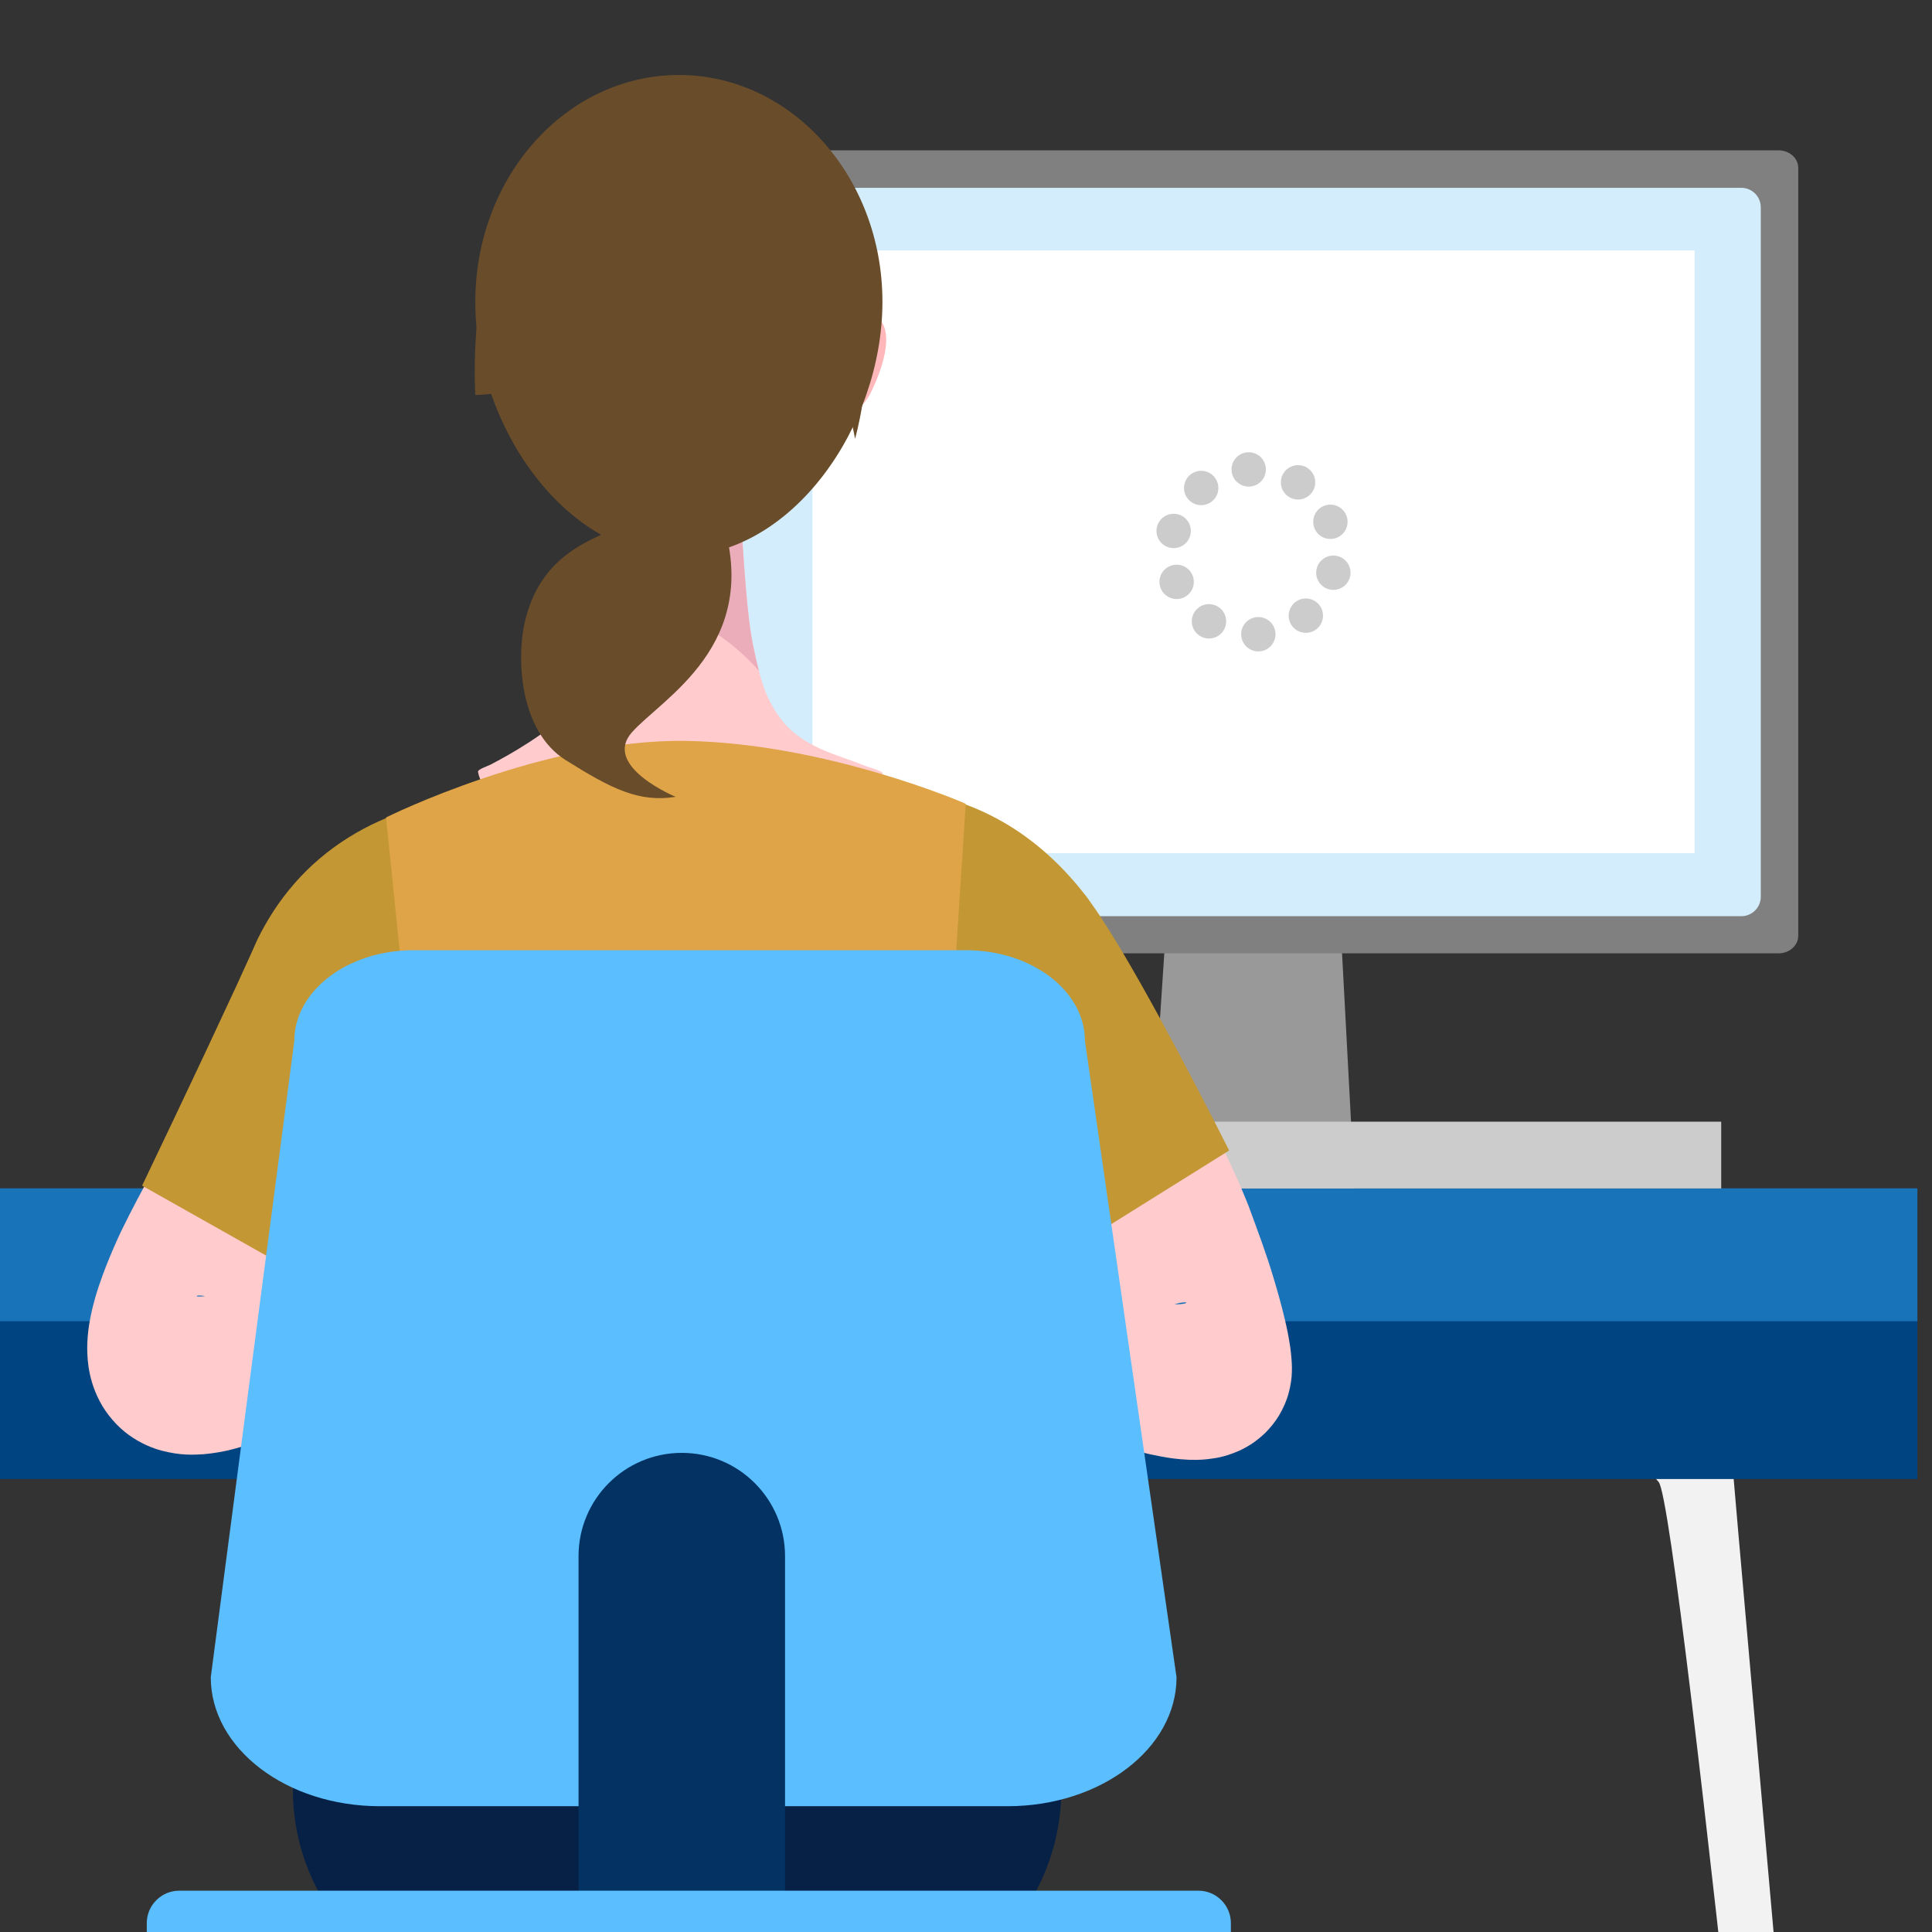
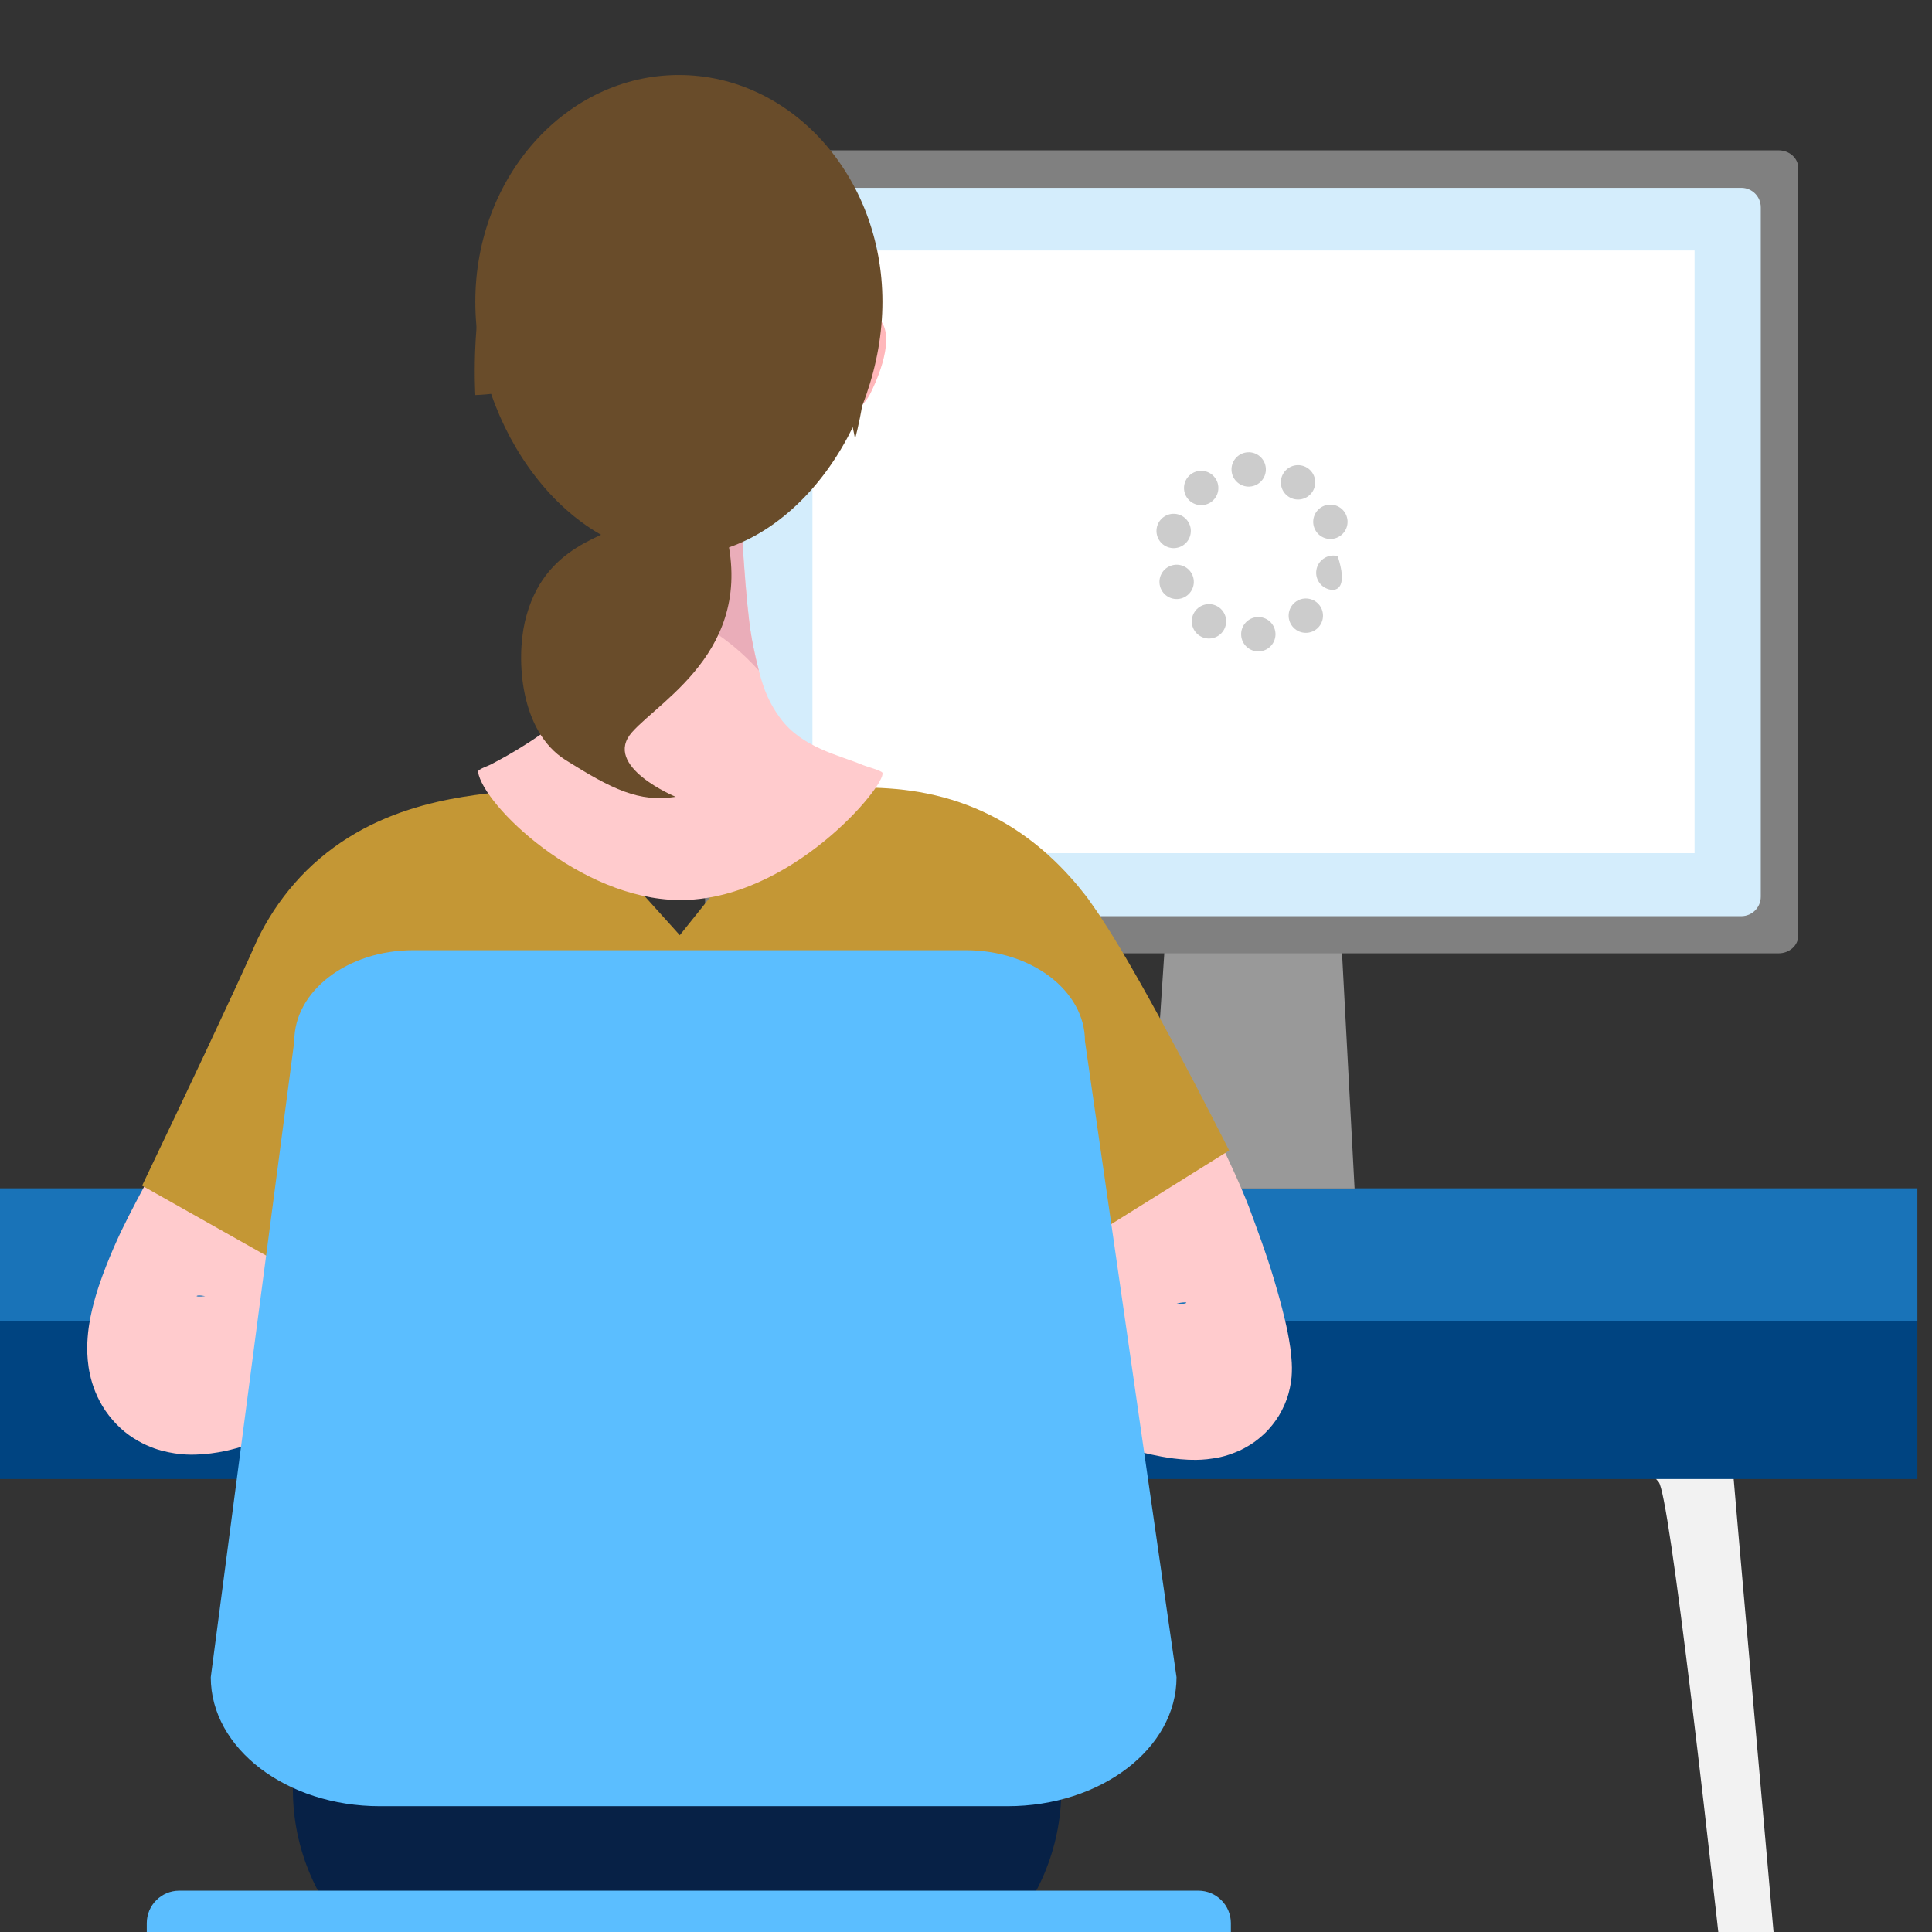
<svg xmlns="http://www.w3.org/2000/svg" width="100%" height="100%" viewBox="0 0 600 600" version="1.1" xml:space="preserve" style="fill-rule:evenodd;clip-rule:evenodd;stroke-linejoin:round;stroke-miterlimit:2;">
  <rect x="0" y="0" width="600" height="600" fill="#333333" stroke="none" />
  <g transform="matrix(1.02,0,0,1.02,-227.551,-234.694)">
    <g>
      <g>
        <g>
          <clipPath id="_clip1">
            <path d="M221.434,229.44L221.434,799.662C221.434,810.775 230.443,819.783 241.555,819.783L806.87,819.783L806.87,229.44L221.434,229.44Z" />
          </clipPath>
          <g clip-path="url(#_clip1)">
            <g transform="matrix(1,0,0,1,737.315,1094.77)">
              <path d="M0,-443.726C0,-440.137 11.42,-441.333 13.052,-420.993C14.684,-400.653 49.759,-5.982 49.759,-5.982C49.759,-5.982 45.681,0 37.523,-4.786C37.523,-4.786 -2.692,-406.278 -9.218,-413.457C-15.744,-420.636 -15.498,-432.958 -15.498,-432.958L0,-443.726Z" style="fill:rgb(242,242,242);fill-rule:nonzero;" />
            </g>
            <g transform="matrix(-1,0,0,1,895.025,225.819)">
              <rect x="-0.714" y="399.589" width="896.453" height="55.003" style="fill:rgb(0,68,129);" />
            </g>
            <g transform="matrix(-1,0,0,1,895.025,144.254)">
              <rect x="-27.98" y="447.635" width="950.985" height="40.476" style="fill:rgb(25,115,184);" />
            </g>
            <g transform="matrix(-1,0,0,1,583.496,591.938)">
              <path d="M-41.389,-199.545L-2.526,-199.545L10.634,0L-52.023,0L-41.389,-199.545Z" style="fill:rgb(153,153,153);fill-rule:nonzero;" />
            </g>
            <g transform="matrix(1,0,0,1,437.773,281.236)">
              <path d="M0,233.742C0,236.708 2.675,239.113 5.975,239.113L326.859,239.113C330.158,239.113 332.833,236.708 332.833,233.742L332.833,0C332.833,-2.966 330.158,-5.371 326.859,-5.371L5.975,-5.371C2.675,-5.371 0,-2.966 0,0L0,233.742Z" style="fill:rgb(128,128,128);fill-rule:nonzero;" />
            </g>
            <g transform="matrix(1,0,0,1,753.265,287.279)">
              <path d="M0,221.765L-298.73,221.765C-302.004,221.765 -304.658,219.111 -304.658,215.836L-304.658,5.929C-304.658,2.655 -302.004,0 -298.73,0L0,0C3.274,0 5.929,2.655 5.929,5.929L5.929,215.836C5.929,219.111 3.274,221.765 0,221.765" style="fill:rgb(212,237,252);fill-rule:nonzero;" />
            </g>
            <g transform="matrix(-1,0,0,1,1270.68,83.551)">
-               <rect x="523.533" y="488.06" width="223.612" height="20.329" style="fill:rgb(204,204,204);" />
-             </g>
+               </g>
            <g transform="matrix(-1,0,0,1,1209.49,-283.785)">
              <rect x="470.458" y="590.14" width="268.579" height="183.505" style="fill:white;" />
            </g>
            <g transform="matrix(0.058,0.998,0.998,-0.058,605.602,417.999)">
              <path d="M5.223,-4.926C2.333,-4.926 -0.009,-2.585 -0.01,0.305C-0.009,3.195 2.333,5.537 5.223,5.538C8.113,5.537 10.455,3.195 10.455,0.305C10.454,-2.584 8.113,-4.926 5.223,-4.926" style="fill:rgb(204,204,204);fill-rule:nonzero;" />
            </g>
            <g transform="matrix(-0.54,0.842,0.842,0.54,595.939,417.079)">
              <path d="M4.404,-8.055C1.514,-8.054 -0.828,-5.712 -0.828,-2.823C-0.827,0.068 1.515,2.41 4.404,2.409C7.295,2.409 9.637,0.065 9.638,-2.823C9.637,-5.713 7.295,-8.055 4.404,-8.055" style="fill:rgb(204,204,204);fill-rule:nonzero;" />
            </g>
            <g transform="matrix(-0.931,0.364,0.364,0.931,584.888,411.098)">
              <path d="M1.904,-10.104C-0.986,-10.104 -3.329,-7.763 -3.328,-4.872C-3.328,-1.983 -0.986,0.36 1.904,0.36C4.793,0.359 7.135,-1.983 7.136,-4.873C7.136,-7.763 4.793,-10.104 1.904,-10.104" style="fill:rgb(204,204,204);fill-rule:nonzero;" />
            </g>
            <g transform="matrix(-0.967,-0.253,-0.253,0.967,577.874,396.311)">
              <path d="M-1.323,-10.293C-4.213,-10.294 -6.556,-7.951 -6.554,-5.062C-6.556,-2.172 -4.212,0.17 -1.323,0.17C1.567,0.171 3.909,-2.173 3.91,-5.063C3.909,-7.952 1.567,-10.293 -1.323,-10.293" style="fill:rgb(204,204,204);fill-rule:nonzero;" />
            </g>
            <g transform="matrix(-0.634,-0.773,-0.773,0.634,583.686,377.644)">
              <path d="M-4.047,-8.548C-6.937,-8.548 -9.279,-6.206 -9.28,-3.317C-9.279,-0.427 -6.937,1.916 -4.047,1.917C-1.157,1.917 1.185,-0.425 1.184,-3.316C1.185,-6.205 -1.157,-8.548 -4.047,-8.548" style="fill:rgb(204,204,204);fill-rule:nonzero;" />
            </g>
            <g transform="matrix(-0.058,-0.998,-0.998,0.058,602.673,367.825)">
              <path d="M-5.222,-5.537C-8.112,-5.537 -10.454,-3.196 -10.455,-0.306C-10.454,2.584 -8.112,4.926 -5.222,4.927C-2.332,4.926 0.01,2.584 0.01,-0.306C0.009,-3.195 -2.332,-5.537 -5.222,-5.537" style="fill:rgb(204,204,204);fill-rule:nonzero;" />
            </g>
            <g transform="matrix(0.54,-0.842,-0.842,-0.54,623.062,374.766)">
              <path d="M-4.405,-2.409C-7.295,-2.408 -9.637,-0.066 -9.637,2.823C-9.636,5.714 -7.294,8.056 -4.405,8.055C-1.514,8.055 0.828,5.711 0.829,2.823C0.828,-0.067 -1.514,-2.409 -4.405,-2.409" style="fill:rgb(204,204,204);fill-rule:nonzero;" />
            </g>
            <g transform="matrix(0.931,-0.364,-0.364,-0.931,631.701,392.809)">
              <path d="M-1.904,-0.359C-4.794,-0.359 -7.137,1.982 -7.136,4.873C-7.136,7.762 -4.794,10.105 -1.904,10.105C0.985,10.104 3.327,7.762 3.328,4.872C3.328,1.982 0.985,-0.359 -1.904,-0.359" style="fill:rgb(204,204,204);fill-rule:nonzero;" />
            </g>
            <g transform="matrix(0.967,0.253,0.253,-0.967,626.496,409.029)">
-               <path d="M1.324,-0.17C-1.566,-0.171 -3.909,2.172 -3.907,5.061C-3.909,7.951 -1.565,10.293 1.324,10.293C4.214,10.294 6.556,7.95 6.557,5.06C6.556,2.171 4.214,-0.17 1.324,-0.17" style="fill:rgb(204,204,204);fill-rule:nonzero;" />
+               <path d="M1.324,-0.17C-1.566,-0.171 -3.909,2.172 -3.907,5.061C-3.909,7.951 -1.565,10.293 1.324,10.293C6.556,2.171 4.214,-0.17 1.324,-0.17" style="fill:rgb(204,204,204);fill-rule:nonzero;" />
            </g>
            <g transform="matrix(0.634,0.773,0.773,-0.634,615.548,416.515)">
              <path d="M4.047,-1.916C1.157,-1.916 -1.185,0.426 -1.186,3.315C-1.185,6.205 1.157,8.548 4.047,8.549C6.937,8.549 9.279,6.207 9.278,3.316C9.279,0.427 6.937,-1.916 4.047,-1.916" style="fill:rgb(204,204,204);fill-rule:nonzero;" />
            </g>
            <g transform="matrix(1,0,0,1,396.284,608.681)">
              <path d="M0,-61.149C0.386,-61.205 -0.485,-61.009 -0.854,-60.896L-2.416,-60.451L-5.772,-59.437C-8.045,-58.704 -10.33,-57.877 -12.554,-56.979C-17.021,-55.235 -21.302,-53.228 -25.085,-50.99C-28.88,-48.753 -32.286,-46.434 -35.039,-43.982C-36.386,-42.754 -37.687,-41.544 -38.716,-40.301C-39.268,-39.689 -39.739,-39.068 -40.216,-38.457L-42.331,-35.616C-50.667,-24.641 -58.779,-14.801 -66.609,-4.933C-74.323,4.89 -82.144,14.513 -88.489,23.623C-90.096,25.85 -91.615,28.033 -92.893,30.009L-95.778,34.638C-96.052,34.984 -96.169,35.146 -96.209,34.108C-96.268,33.68 -96.266,32.705 -96.521,31.418C-96.77,30.071 -97.267,27.959 -98.585,25.542C-99.884,23.091 -102.17,20.384 -104.481,18.842C-106.629,17.26 -108.836,16.524 -110.016,16.207C-112.705,15.595 -113.282,15.94 -113.345,16.01C-113.3,16.29 -111.165,16.188 -109.063,15.831C-106.856,15.467 -104.303,14.849 -101.688,14.119C-96.401,12.688 -90.777,10.788 -85.138,8.69C-62.412,0.3 -39.119,-10.553 -16.27,-21.076L-1.973,1.329C-22.551,17.953 -43.564,33.006 -67.013,46.844C-72.942,50.236 -79.037,53.533 -85.738,56.619C-89.118,58.132 -92.627,59.6 -96.595,60.943C-100.666,62.246 -104.817,63.589 -111.18,64.176C-114.433,64.376 -118.254,64.589 -124.022,63.078C-126.756,62.361 -130.403,60.874 -133.868,58.392C-137.433,55.862 -140.823,51.948 -142.83,48.054C-144.864,44.206 -145.795,40.529 -146.233,37.594C-146.652,34.715 -146.698,32.132 -146.6,30.109C-146.395,25.875 -145.775,22.901 -145.159,20.176C-143.877,14.833 -142.406,10.811 -140.927,6.982C-139.437,3.182 -137.913,-0.274 -136.356,-3.616C-129.953,-16.733 -123.295,-28.282 -116.444,-39.523C-109.688,-50.712 -102.827,-61.662 -96.919,-71.979C-96.489,-72.694 -96.341,-73.089 -95.697,-74.053L-93.62,-77.073C-92.199,-79.037 -90.732,-80.971 -89.202,-82.791C-86.167,-86.501 -82.894,-89.799 -79.55,-92.923C-72.817,-99.082 -65.72,-104.217 -58.438,-108.402C-51.16,-112.627 -43.777,-116.012 -36.301,-118.883C-32.546,-120.28 -28.768,-121.529 -24.913,-122.656C-22.984,-123.22 -21.038,-123.751 -19.025,-124.251L-15.927,-124.965L-12.088,-125.738L0,-61.149Z" style="fill:rgb(255,203,205);fill-rule:nonzero;" />
            </g>
            <g transform="matrix(1,0,0,1,473.553,674.624)">
              <path d="M0,-183.598C10.444,-183.609 21.718,-182.526 33.285,-179.439C44.827,-176.377 56.27,-170.884 65.639,-164.452C75.123,-158.054 82.71,-151.019 89.411,-144.425C96.089,-137.77 98.322,-135.27 104.008,-129.108L107.615,-125.199L108.834,-122.443C114.967,-108.593 124.269,-91.262 129.766,-77.153C132.369,-70.037 135.076,-62.949 137.363,-55.215C138.523,-51.321 139.65,-47.397 140.757,-42.717C141.301,-40.361 141.875,-37.812 142.39,-34.262C142.528,-33.263 142.658,-32.026 142.747,-30.921L142.842,-29.591C142.895,-28.636 142.904,-27.671 142.871,-26.711C142.846,-24.974 142.48,-22.459 141.856,-20.246C141.283,-18.067 140.186,-15.613 138.942,-13.525C137.736,-11.548 136.199,-9.661 134.684,-8.176C133.376,-6.92 131.645,-5.547 130.377,-4.76C129.192,-4.012 127.687,-3.189 126.64,-2.74C122.044,-0.769 119.462,-0.56 117.049,-0.239C114.653,0.011 112.981,-0.037 111.29,-0.086C108.053,-0.233 105.536,-0.621 103.153,-1.047C98.452,-1.913 94.419,-3.007 90.524,-4.221C82.777,-6.624 75.646,-9.288 68.658,-12.25C54.675,-18.058 41.426,-24.353 28.237,-31.605L37.12,-56.654C51.158,-54.425 65.377,-51.915 79.155,-49.942C86.06,-49.055 92.895,-48.11 99.279,-47.652C102.448,-47.443 105.526,-47.303 107.991,-47.402C109.194,-47.453 110.277,-47.587 110.647,-47.783C110.754,-47.877 110.888,-47.984 110.275,-48.008C109.638,-47.955 108.85,-48.093 105.887,-46.901C105.254,-46.628 104.118,-46.069 103.329,-45.537C102.447,-44.982 101.029,-43.941 100.077,-42.962C98.86,-41.808 97.606,-40.279 96.65,-38.672C95.57,-37.001 94.757,-34.925 94.245,-33.196C93.703,-31.425 93.48,-29.345 93.411,-28.064C93.375,-27.329 93.384,-26.59 93.437,-25.859L93.48,-25.338L93.47,-25.292L93.451,-25.2C93.398,-24.984 93.414,-24.641 93.388,-24.528C93.154,-24.504 92.706,-25.416 92.102,-26.475C90.916,-28.631 89.337,-31.395 87.688,-34.137C84.332,-39.67 80.876,-45.618 77.168,-51.463C69.98,-63.245 62.329,-75.389 54.698,-86.872L59.523,-80.209C48.045,-92.28 37.227,-103.571 28.475,-109.436C24.061,-112.464 20.202,-114.274 15.583,-115.556C11.017,-116.919 5.531,-117.619 -0.732,-117.891L0,-183.598Z" style="fill:rgb(255,203,205);fill-rule:nonzero;" />
            </g>
            <g transform="matrix(1,0,0,1,266.356,494.735)">
              <path d="M0,96.351C6.395,82.983 12.793,69.531 19.099,56.131L28.466,36.062L32.998,26.136L34.081,23.706L34.619,22.496L34.889,21.891C34.984,21.678 35.032,21.546 35.249,21.126C36.639,18.309 38.257,15.462 40.086,12.646C43.782,7.018 48.491,1.468 54.063,-3.234C59.599,-7.955 65.855,-11.781 71.991,-14.553C78.138,-17.338 84.124,-19.156 89.634,-20.436C95.161,-21.717 100.221,-22.461 104.831,-23.024C109.437,-23.58 113.611,-23.941 117.252,-24.295C120.886,-24.644 124.03,-24.998 126.324,-25.417C128.605,-25.811 130.021,-26.35 129.732,-26.484C129.603,-26.537 129.006,-26.457 127.987,-26.043C126.99,-25.637 125.601,-24.861 124.236,-23.745L177.386,35.285C173.219,38.85 168.703,41.681 164.399,43.767C160.075,45.871 155.988,47.253 152.297,48.222C144.874,50.139 138.907,50.613 133.8,50.864C128.698,51.08 124.415,50.982 120.615,50.883C116.819,50.775 113.547,50.649 110.704,50.602C107.868,50.552 105.473,50.577 103.616,50.669C101.748,50.757 100.419,50.896 99.55,50.961C98.678,51.037 98.263,51.007 97.814,51C97.373,50.987 96.874,51.117 96.129,51.666C95.771,51.965 95.359,52.343 94.929,52.862L91.796,57.621L85.423,67.15L72.682,85.847C64.172,98.248 55.653,110.551 47.072,122.888L0,96.351Z" style="fill:rgb(196,151,53);fill-rule:nonzero;" />
            </g>
            <g transform="matrix(1,0,0,1,551.498,469.21)">
              <path d="M0,139.795L-6.448,130.998L-13.004,122.179C-17.394,116.323 -21.81,110.5 -26.252,104.802C-30.69,99.11 -35.157,93.494 -39.584,88.204L-42.873,84.363L-46.061,80.81C-46.582,80.239 -47.041,79.807 -47.53,79.297L-48.25,78.559L-48.608,78.19L-48.787,78.004L-48.931,77.871C-49.693,77.147 -50.432,76.458 -51.123,75.92C-51.816,75.36 -52.465,74.891 -53.045,74.544C-53.629,74.17 -54.144,73.918 -54.579,73.748C-55.467,73.381 -55.977,73.394 -56.432,73.43C-56.894,73.48 -57.374,73.541 -58.508,73.642C-59.629,73.747 -61.401,73.943 -64.003,74.347C-66.603,74.74 -69.995,75.351 -74.358,75.984C-78.72,76.596 -84.1,77.26 -90.706,77.222C-94,77.196 -97.596,76.977 -101.397,76.425C-105.201,75.871 -109.202,74.973 -113.168,73.684C-117.135,72.4 -121.049,70.728 -124.695,68.779C-128.349,66.831 -131.729,64.619 -134.785,62.299L-85.142,0.292C-85.444,0.362 -86.497,0.024 -87.424,0.012C-87.873,0 -88.24,0.065 -88.36,0.187C-88.475,0.305 -88.336,0.472 -87.89,0.625C-87.007,0.942 -84.896,1.139 -81.823,1.097C-78.748,1.073 -74.735,0.836 -69.929,0.719C-65.128,0.609 -59.481,0.632 -53.261,1.357C-47.058,2.068 -40.29,3.563 -33.845,6.03C-27.393,8.475 -21.336,11.827 -16.185,15.585C-13.589,17.46 -11.187,19.43 -8.99,21.442C-6.77,23.454 -4.75,25.508 -2.878,27.573C-0.984,29.64 0.706,31.714 2.326,33.789C2.542,34.055 2.727,34.304 2.883,34.536L3.386,35.253L4.389,36.687C5.041,37.632 5.753,38.623 6.348,39.531L9.794,44.906L12.978,50.131C17.071,57.022 20.857,63.789 24.564,70.552C28.267,77.311 31.84,84.053 35.372,90.805C38.91,97.58 42.343,104.261 45.835,111.174L0,139.795Z" style="fill:rgb(196,151,53);fill-rule:nonzero;" />
            </g>
            <g transform="matrix(1,0,0,1,480.476,350.219)">
              <path d="M0,-17.332C0,-17.332 4.554,-25.088 8.542,-24.184C9.967,-23.861 10.778,-22.562 11.121,-22.023C15.179,-15.642 8.645,-2.365 7.552,-0.194C6.989,0.836 4.531,5.115 0.138,6.67C-0.901,7.039 -2.929,7.756 -5.217,7.083C-6.148,6.808 -6.858,6.406 -7.029,6.248C-11.816,1.808 0,-17.332 0,-17.332" style="fill:rgb(255,183,186);fill-rule:nonzero;" />
            </g>
            <g transform="matrix(1,0,0,1,382.137,350.219)">
              <path d="M0,-17.332C0,-17.332 -4.553,-25.088 -8.542,-24.184C-9.967,-23.861 -10.777,-22.562 -11.12,-22.023C-15.178,-15.642 -8.644,-2.365 -7.551,-0.194C-6.989,0.836 -4.531,5.115 -0.138,6.67C0.902,7.039 2.929,7.756 5.217,7.083C6.149,6.808 6.858,6.406 7.029,6.248C11.816,1.808 0,-17.332 0,-17.332" style="fill:rgb(255,183,186);fill-rule:nonzero;" />
            </g>
            <g transform="matrix(0,1,1,0,435.611,277.95)">
              <path d="M48.774,-60.426C82.474,-60.426 121.446,-35.981 121.446,-5.825C121.446,24.328 82.474,48.774 48.774,48.774C15.074,48.774 -12.246,24.328 -12.246,-5.825C-12.246,-35.981 15.074,-60.426 48.774,-60.426" style="fill:rgb(255,203,205);fill-rule:nonzero;" />
            </g>
            <g transform="matrix(-0.069,0.998,0.998,0.069,453.167,334.566)">
              <path d="M1.602,-1.716C2.489,-1.717 3.207,-0.998 3.207,-0.11C3.207,0.777 2.489,1.496 1.602,1.495C0.715,1.496 -0.004,0.777 -0.004,-0.11C-0.004,-0.997 0.714,-1.716 1.602,-1.716" style="fill-rule:nonzero;" />
            </g>
            <g transform="matrix(0.798,-0.603,-0.603,-0.798,462.694,325.506)">
              <path d="M-4.028,-3.099L-2.776,-3.099C-2.776,-2.996 -2.893,7.215 -13.048,8.629L-13.218,7.388C-4.13,6.123 -4.029,-2.723 -4.028,-3.099" style="fill:rgb(105,76,42);fill-rule:nonzero;" />
            </g>
            <g transform="matrix(-0.069,-0.998,-0.998,0.069,405.865,334.566)">
              <path d="M-1.602,-1.716C-2.489,-1.716 -3.207,-0.998 -3.207,-0.111C-3.207,0.776 -2.489,1.495 -1.602,1.495C-0.716,1.495 0.003,0.777 0.003,-0.11C0.003,-0.997 -0.715,-1.715 -1.602,-1.716" style="fill-rule:nonzero;" />
            </g>
            <g transform="matrix(-0.798,-0.603,-0.603,0.798,412.296,326.39)">
              <path d="M9.241,12.01L10.494,12.01C10.494,11.906 10.373,1.696 0.217,0.287L0.047,1.528C9.136,2.788 9.241,11.634 9.241,12.01" style="fill:rgb(105,76,42);fill-rule:nonzero;" />
            </g>
            <g transform="matrix(1,0,0,1,429.398,333.01)">
              <path d="M0,25.909L0.342,24.967L-2.717,23.858L-2.277,0.027L-3.279,0L-3.738,24.555L0,25.909Z" style="fill:rgb(237,119,119);fill-rule:nonzero;" />
            </g>
            <g transform="matrix(1,0,0,1,459.362,320.819)">
              <path d="M0,-49.527C0,-49.527 8.453,-24.015 0,-14.888C-8.454,-5.761 -55.789,28.265 -91.556,29.556C-91.556,29.556 -93.331,1.04 -85.502,-16.934L-77.672,-34.908C-77.672,-34.908 -50.228,-79.083 0,-49.527" style="fill:rgb(105,76,42);fill-rule:nonzero;" />
            </g>
            <g transform="matrix(1,0,0,1,368.633,398.25)">
              <path d="M0,66.855C1.587,77.058 31.048,105.567 61.145,105.884C95.219,106.202 124.424,70.716 123.13,67.128C122.887,66.469 118.205,65.212 117.229,64.797C110.028,61.746 98.66,59.557 91.997,50.477C88.774,46.059 87.042,42.032 85.504,36.051C84.918,33.83 84.356,31.34 83.771,28.46C82.844,23.92 82.185,18.672 81.428,9.446C81.281,7.566 81.135,5.565 80.964,3.344C80.524,-2.881 80.012,-10.569 79.426,-20.382C79.353,-21.358 79.28,-22.627 78.841,-24.067C78.646,-24.727 78.377,-25.435 77.986,-26.142C71.884,-37.492 46.279,-39.347 40.348,-30.39C38.786,-28.021 38.981,-25.41 39.225,-22.579C39.225,-22.457 39.249,-22.334 39.249,-22.212C39.835,-15.329 40.03,-8.739 39.957,-2.759C39.957,-1.392 39.933,-0.049 39.908,1.269C39.859,3.515 39.737,5.662 39.615,7.688C39.249,14.278 38.591,19.722 37.907,23.481C35.832,35.099 34.393,43.105 27.729,48.793C16.403,58.459 4.882,64 4.394,64.341C3.345,65.024 -0.146,66.001 0,66.855" style="fill:rgb(255,203,205);fill-rule:nonzero;" />
            </g>
            <g transform="matrix(1,0,0,1,405.368,432.715)">
              <path d="M0,-56.946C0.684,-51.283 1.392,-45.62 2.1,-39.958C2.465,-39.006 2.855,-38.102 3.222,-37.224C6.273,-30.487 9.959,-26.24 12.766,-23.604C21.187,-15.719 28.876,-15.622 40.201,-6.542C44.082,-3.442 46.792,-0.659 48.769,1.586C48.183,-0.635 47.621,-3.125 47.035,-6.005C46.108,-10.545 45.449,-15.793 44.692,-25.019C44.546,-26.899 44.399,-28.9 44.229,-31.121C43.789,-37.346 43.276,-45.034 42.69,-54.847C42.617,-55.823 42.545,-57.092 42.105,-58.532L2.489,-57.044L0,-56.946Z" style="fill:rgb(234,173,185);fill-rule:nonzero;" />
            </g>
            <g transform="matrix(1,0,0,1,450.505,320.402)">
              <path d="M0,-10.066C16.415,-1.886 29.934,25.575 32.917,43.303C32.917,43.303 52.478,-23.415 4.221,-53.369C4.221,-53.369 -11.725,-15.909 0,-10.066" style="fill:rgb(105,76,42);fill-rule:nonzero;" />
            </g>
            <g transform="matrix(0,1,1,0,433.975,264.183)">
              <path d="M57.788,-66.169C95.921,-66.169 135.214,-38.42 135.214,-4.189C135.214,30.04 95.921,57.788 57.788,57.788C19.655,57.788 -11.258,30.04 -11.258,-4.189C-11.258,-38.42 19.655,-66.169 57.788,-66.169" style="fill:rgb(105,76,42);fill-rule:nonzero;" />
            </g>
            <g transform="matrix(1,0,0,1,340.626,770.306)">
-               <path d="M0,-291.296L11.343,-180.711L16.681,24.011L161.383,24.011L169.072,-181.16L176.503,-295.473C176.523,-295.562 133.991,-313.949 91.29,-314.629C48.588,-315.307 -0.024,-291.404 0,-291.296" style="fill:rgb(223,164,71);fill-rule:nonzero;" />
-             </g>
+               </g>
            <g transform="matrix(1,0,0,1,479.643,762.88)">
              <path d="M0,78.591L-100.797,78.591C-137.422,78.591 -167.388,48.625 -167.388,12C-167.388,5.4 -161.987,0 -155.388,0L54.591,0C61.19,0 66.591,5.4 66.591,12C66.591,48.625 36.625,78.591 0,78.591" style="fill:rgb(7,33,70);fill-rule:nonzero;" />
            </g>
            <g transform="matrix(1,0,0,1,529.843,519.405)">
              <path d="M0,260.622L-191.116,260.622C-219.539,260.622 -242.58,243.041 -242.58,221.353L-217.15,27.648C-217.15,12.378 -200.928,0 -180.916,0L-12.65,0C7.362,0 23.585,12.378 23.585,27.648L51.464,221.353C51.464,243.041 28.423,260.622 0,260.622" style="fill:rgb(91,190,255);fill-rule:nonzero;" />
            </g>
            <g transform="matrix(1,0,0,1,462.109,672.447)">
-               <path d="M0,153.306L-62.872,153.306L-62.872,31.437C-62.872,14.075 -48.798,0 -31.437,0C-14.074,0 0,14.075 0,31.437L0,153.306Z" style="fill:rgb(4,50,99);fill-rule:nonzero;" />
-             </g>
+               </g>
            <g transform="matrix(1,0,0,1,587.98,805.748)">
              <path d="M0,48.402L-310.326,48.402C-315.759,48.402 -320.203,43.957 -320.203,38.524L-320.203,9.877C-320.203,4.445 -315.759,0 -310.326,0L0,0C5.433,0 9.877,4.445 9.877,9.877L9.877,38.524C9.877,43.957 5.433,48.402 0,48.402" style="fill:rgb(91,190,255);fill-rule:nonzero;" />
            </g>
            <g transform="matrix(1,0,0,1,439.393,467.058)">
              <path d="M0,-131.215C0,-131.215 -8.826,-138.624 -18.24,-131.215C-27.655,-123.806 -16.51,-84.432 -23.889,-78.915C-31.268,-73.397 -50.953,-71.415 -56.487,-47.687C-59.114,-36.421 -58.13,-14.362 -44.069,-5.536C-30.009,3.29 -21.757,7.409 -10.584,5.643C-10.584,5.643 -33.067,-3.655 -23.889,-14.01C-14.71,-24.365 15.812,-40.601 3.53,-78.915C-8.75,-117.229 12.291,-117.229 0,-131.215" style="fill:rgb(105,76,42);fill-rule:nonzero;" />
            </g>
          </g>
        </g>
      </g>
    </g>
  </g>
</svg>